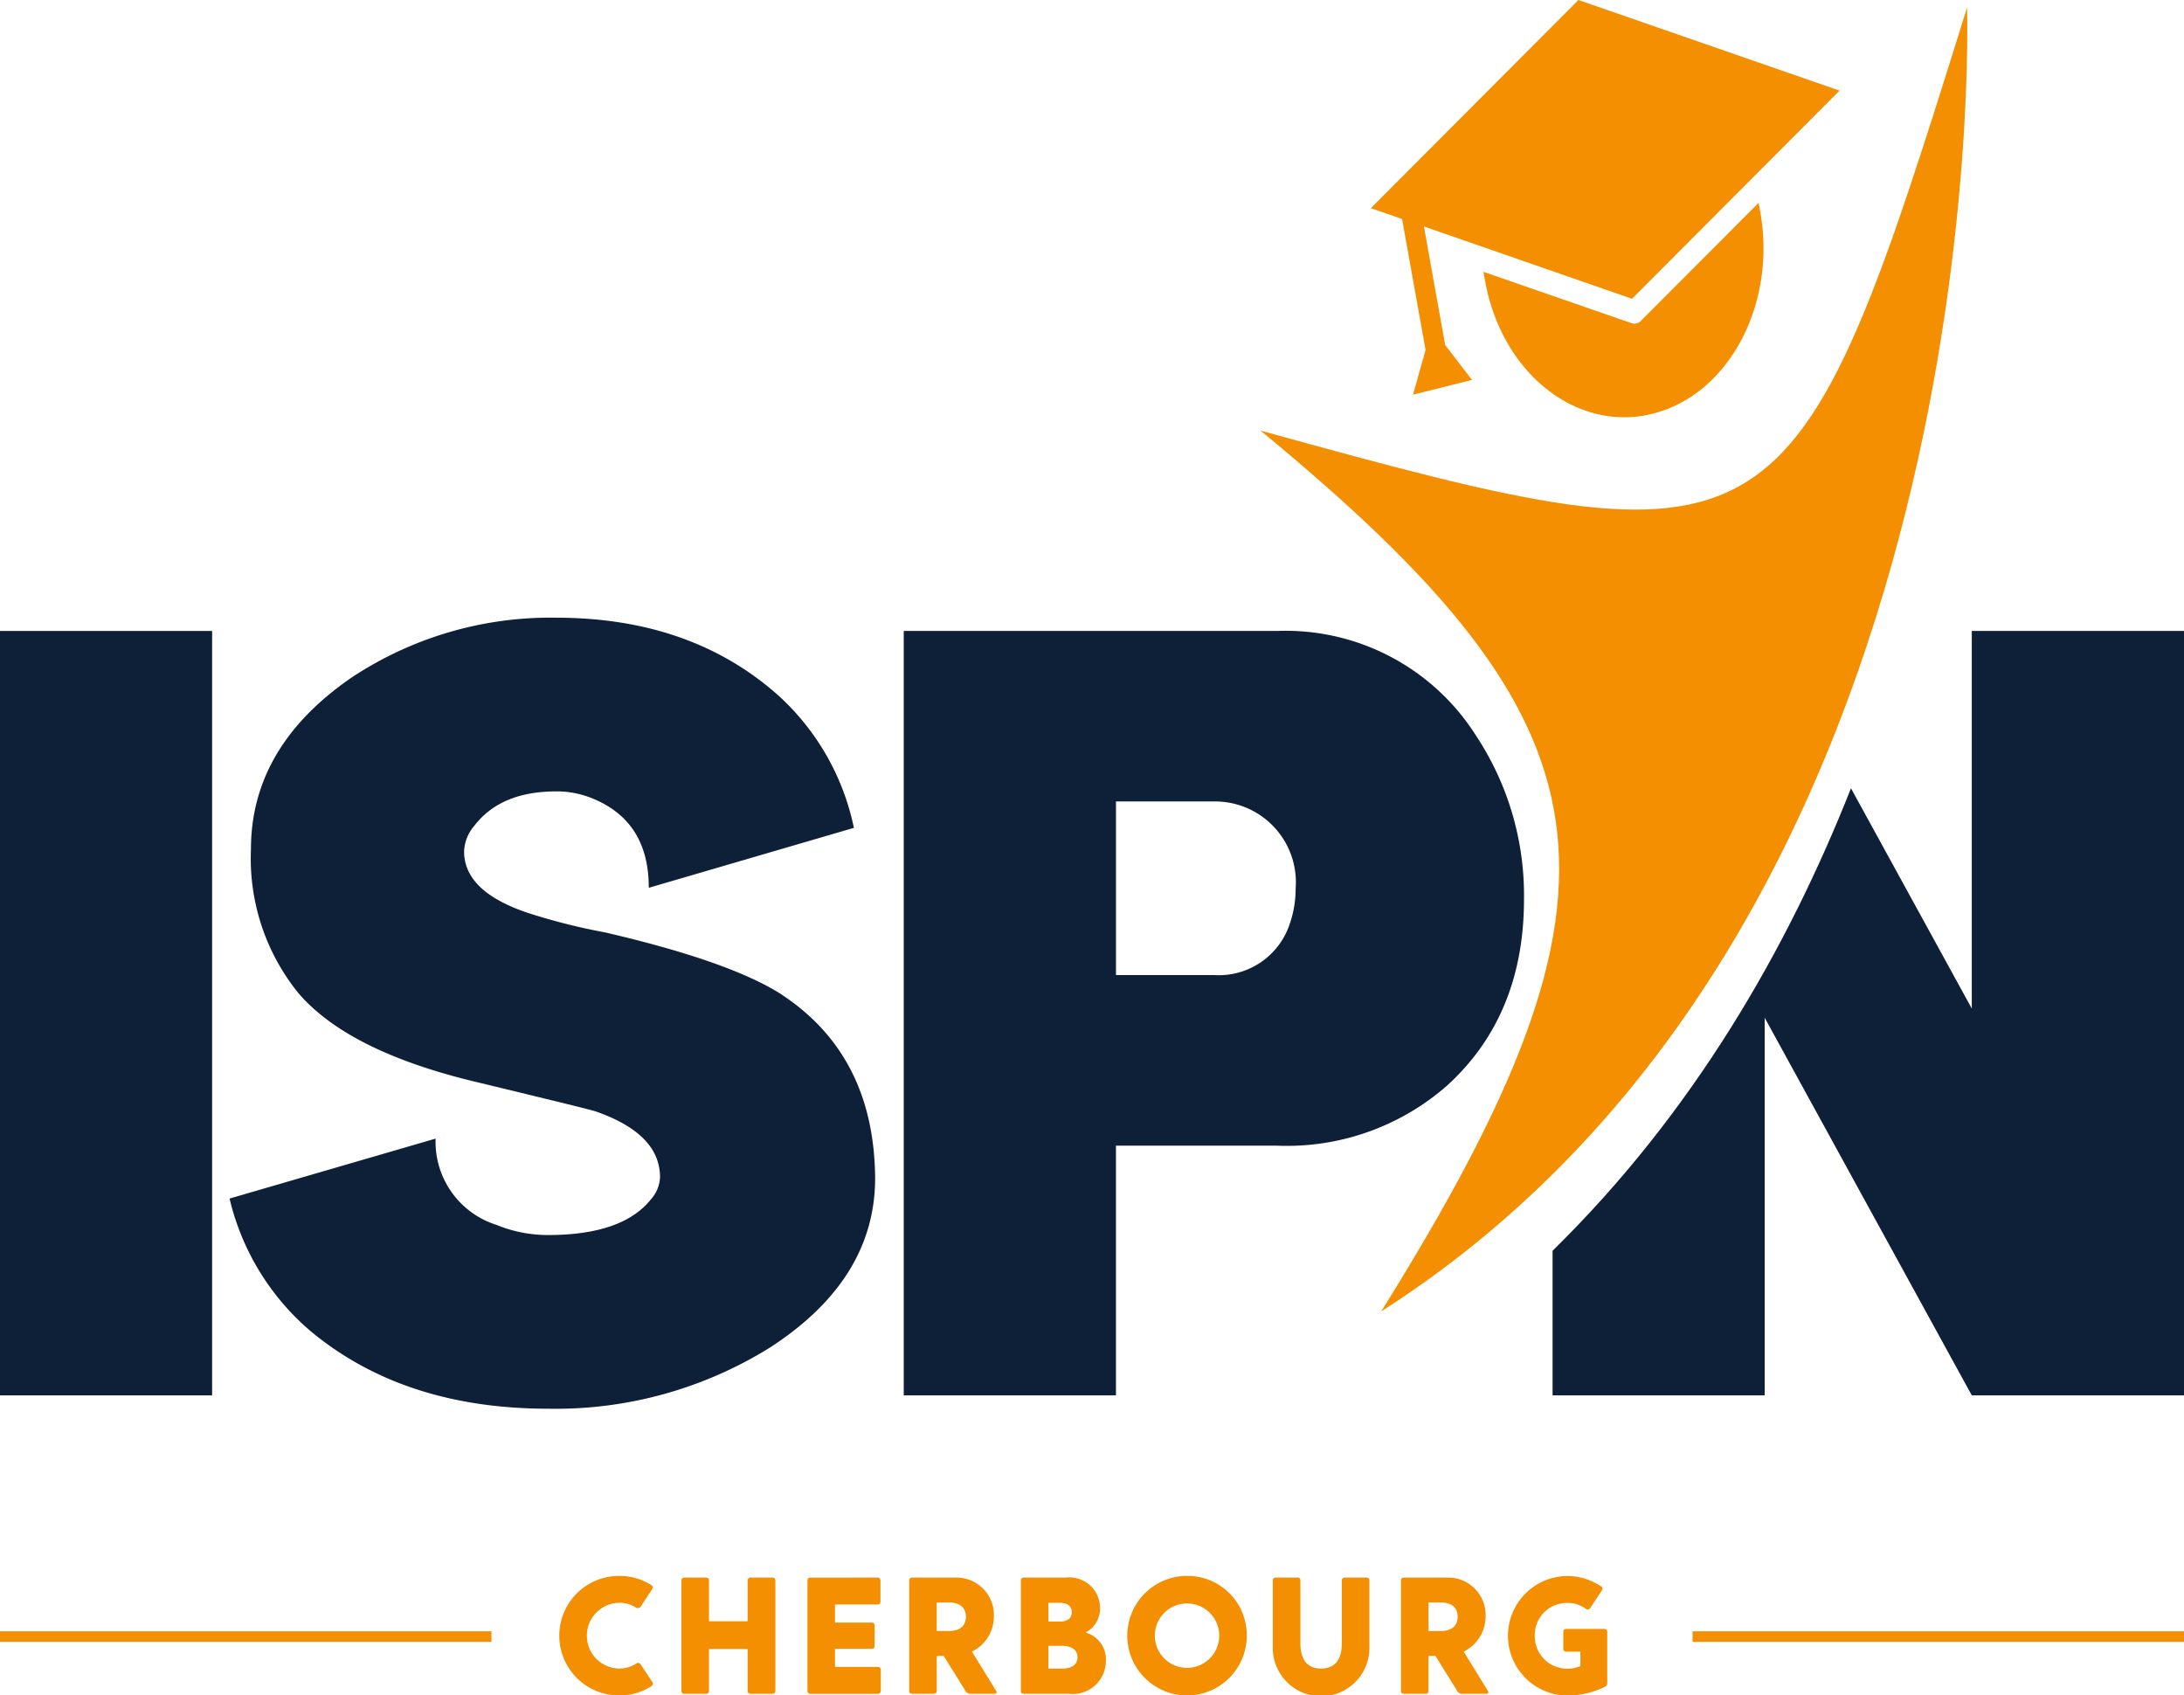
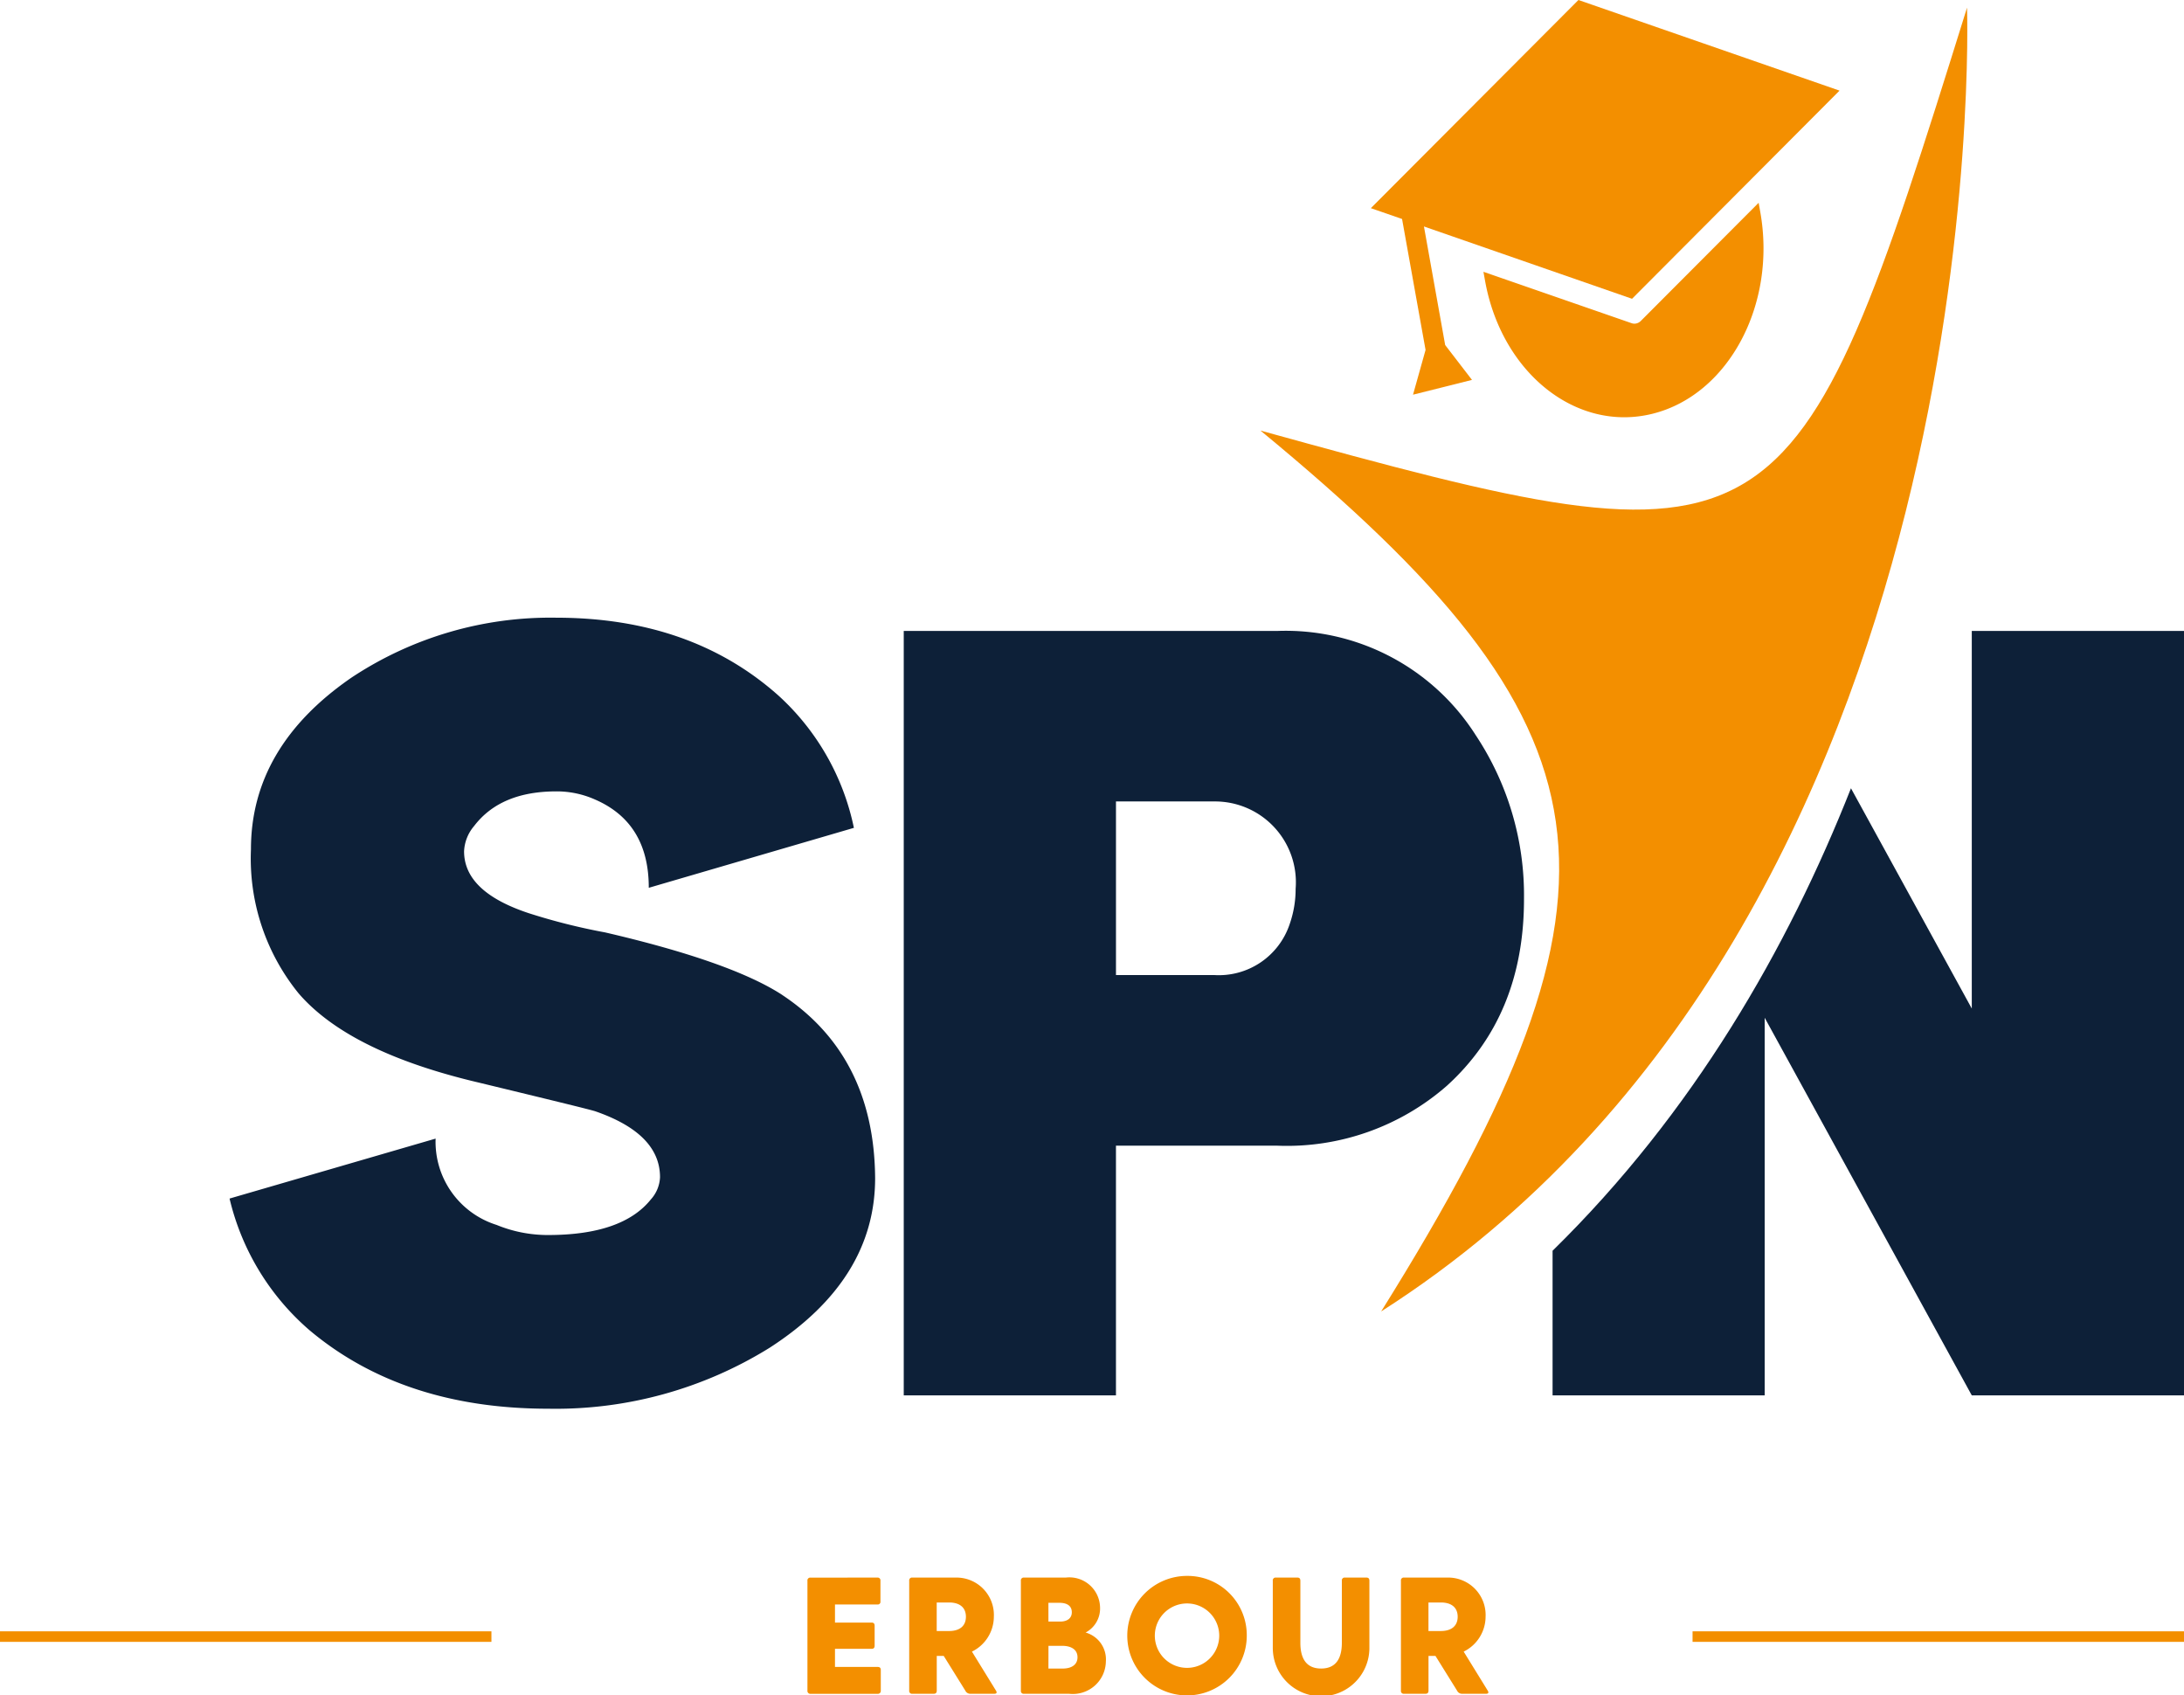
<svg xmlns="http://www.w3.org/2000/svg" id="Groupe_279" data-name="Groupe 279" width="156.676" height="121.611" viewBox="0 0 156.676 121.611">
  <defs>
    <clipPath id="clip-path">
      <rect id="Rectangle_684" data-name="Rectangle 684" width="156.676" height="121.611" fill="none" />
    </clipPath>
  </defs>
-   <rect id="Rectangle_681" data-name="Rectangle 681" width="15.216" height="54.832" transform="translate(0 45.258)" fill="#0d2038" />
  <g id="Groupe_278" data-name="Groupe 278">
    <g id="Groupe_277" data-name="Groupe 277" clip-path="url(#clip-path)">
      <path id="Tracé_241" data-name="Tracé 241" d="M121.16,246.745q-3.716-2.324-12.529-4.371A44.274,44.274,0,0,1,103.167,241c-3.106-1.025-4.655-2.5-4.655-4.446a3,3,0,0,1,.726-1.819c1.265-1.654,3.226-2.477,5.9-2.477a6.739,6.739,0,0,1,2.769.584q3.862,1.673,3.855,6.332l14.715-4.3a17.667,17.667,0,0,0-5.389-9.468q-6.265-5.6-15.95-5.606a25.822,25.822,0,0,0-14.707,4.3q-7.208,4.962-7.208,12.312a15.335,15.335,0,0,0,3.42,10.336q3.637,4.221,12.963,6.407c5.045,1.22,7.814,1.894,8.3,2.043q4.659,1.606,4.663,4.73a2.537,2.537,0,0,1-.659,1.6q-2.043,2.548-7.357,2.552a9.682,9.682,0,0,1-3.712-.726,6.25,6.25,0,0,1-4.371-6.19l-14.782,4.3a17.9,17.9,0,0,0,5.756,9.461q6.7,5.613,17.11,5.614a29.1,29.1,0,0,0,15.875-4.371Q128,267.279,128,260q-.067-8.88-6.841-13.255" transform="translate(-65.22 -175.493)" fill="#0d2038" />
      <path id="Tracé_242" data-name="Tracé 242" d="M362.621,231.94a16.162,16.162,0,0,0-14.2-7.425h-26.8v54.832h15.224V261.437h11.579a17.424,17.424,0,0,0,12.162-4.3q5.535-5.03,5.531-13.4a20.762,20.762,0,0,0-3.5-11.8M349.3,245.562a5.357,5.357,0,0,1-5.389,3.637h-7.065V236.745h7.065a5.8,5.8,0,0,1,5.823,6.265,7.621,7.621,0,0,1-.434,2.552" transform="translate(-256.788 -179.258)" fill="#0d2038" />
      <path id="Tracé_243" data-name="Tracé 243" d="M582.605,224.515V251.6l-8.667-15.8c-4.536,11.482-11.309,23.277-21.406,33.172v10.374h15.216V252.26l14.857,27.087h15.224V224.515Z" transform="translate(-441.153 -179.258)" fill="#0d2038" />
      <path id="Tracé_244" data-name="Tracé 244" d="M538.907,80.814a.6.6,0,0,1-.341-.013l-10.638-3.689.116.643c1.191,6.633,6.575,10.9,12.026,9.536s8.905-7.852,7.715-14.486l-.115-.643-8.454,8.476a.666.666,0,0,1-.307.176" transform="translate(-421.509 -57.616)" fill="#f38f00" />
      <path id="Tracé_245" data-name="Tracé 245" d="M491.671,16.245,506.6,21.431,521.485,6.5,502.754,0,487.862,14.932l2.239.775,1.686,9.394-.9,3.21,4.23-1.061-1.923-2.5Z" transform="translate(-389.52 0)" fill="#f38f00" />
      <path id="Tracé_246" data-name="Tracé 246" d="M457.238,96.243c19.161-30.675,17.142-41.937-8.657-63.185,37.427,10.344,38.156,9.883,50.687-30.335,0,0,2.273,65.241-42.03,93.52" transform="translate(-358.157 -2.174)" fill="#f38f00" fill-rule="evenodd" />
      <line id="Ligne_52" data-name="Ligne 52" y1="0.756" transform="translate(42.092 117.013)" fill="#f38f00" />
      <rect id="Rectangle_682" data-name="Rectangle 682" width="35.254" height="0.756" transform="translate(0 117.013)" fill="#f38f00" />
      <rect id="Rectangle_683" data-name="Rectangle 683" width="35.254" height="0.756" transform="translate(121.421 117.013)" fill="#f38f00" />
-       <path id="Tracé_247" data-name="Tracé 247" d="M204.933,562.958a.26.26,0,0,1-.369.071,2.008,2.008,0,0,0-1.191-.333,2.358,2.358,0,0,0,0,4.715,2.256,2.256,0,0,0,1.238-.357.229.229,0,0,1,.143-.047.213.213,0,0,1,.179.119l.81,1.226a.215.215,0,0,1-.06.333,4.265,4.265,0,0,1-2.31.655,4.286,4.286,0,0,1,0-8.573,4.254,4.254,0,0,1,2.274.631.212.212,0,0,1,.1.321Z" transform="translate(-158.965 -447.728)" fill="#f38f00" />
-       <path id="Tracé_248" data-name="Tracé 248" d="M242.74,569.692a.2.2,0,0,1-.226-.226v-7.882a.2.2,0,0,1,.226-.226h1.536c.143,0,.214.072.214.226v2.905h2.774v-2.905a.2.2,0,0,1,.226-.226h1.536a.2.2,0,0,1,.226.226v7.882a.2.2,0,0,1-.226.226h-1.536a.2.2,0,0,1-.226-.226v-2.989h-2.774v2.989c0,.155-.072.226-.214.226Z" transform="translate(-193.628 -448.199)" fill="#f38f00" />
      <path id="Tracé_249" data-name="Tracé 249" d="M292.373,561.357a.2.2,0,0,1,.214.226v1.489a.189.189,0,0,1-.214.214h-3.048v1.3h2.631c.143,0,.214.071.214.226v1.429c0,.155-.071.226-.214.226h-2.631v1.3h3.06c.155,0,.226.071.226.214v1.488a.207.207,0,0,1-.226.226h-4.81a.207.207,0,0,1-.226-.226v-7.882a.2.2,0,0,1,.226-.226Z" transform="translate(-229.425 -448.199)" fill="#f38f00" />
      <path id="Tracé_250" data-name="Tracé 250" d="M329.784,569.466c.083.131.059.226-.119.226h-1.7a.394.394,0,0,1-.381-.226l-1.548-2.488h-.5v2.488c0,.155-.071.226-.214.226h-1.536a.2.2,0,0,1-.226-.226v-7.882a.2.2,0,0,1,.226-.226h3.107a2.682,2.682,0,0,1,2.739,2.81,2.8,2.8,0,0,1-1.572,2.5Zm-4.251-6.322v2.048h.881c.81,0,1.214-.4,1.214-1.024s-.4-1.024-1.214-1.024Z" transform="translate(-258.335 -448.2)" fill="#f38f00" />
      <path id="Tracé_251" data-name="Tracé 251" d="M363.536,569.693a.2.2,0,0,1-.226-.226v-7.882a.2.2,0,0,1,.226-.226h2.989a2.2,2.2,0,0,1,2.465,2.131,1.95,1.95,0,0,1-1.036,1.81,2,2,0,0,1,1.453,2.072,2.37,2.37,0,0,1-2.631,2.322Zm1.75-5.179h.833c.536,0,.845-.25.845-.667s-.286-.679-.893-.679h-.786Zm0,3.37H366.3c.679,0,1.072-.3,1.072-.81,0-.536-.429-.821-1.107-.821h-.976Z" transform="translate(-290.074 -448.2)" fill="#f38f00" />
      <path id="Tracé_252" data-name="Tracé 252" d="M409.745,565.052a4.286,4.286,0,1,1-4.3-4.286,4.249,4.249,0,0,1,4.3,4.286m-1.976,0a2.31,2.31,0,1,0-4.62,0,2.31,2.31,0,1,0,4.62,0" transform="translate(-320.304 -447.728)" fill="#f38f00" />
      <path id="Tracé_253" data-name="Tracé 253" d="M454.738,561.357c.143,0,.214.071.214.226v4.453c0,1.191.476,1.845,1.488,1.845s1.488-.655,1.488-1.845v-4.453a.2.2,0,0,1,.226-.226h1.536c.143,0,.214.071.214.226v4.822a3.465,3.465,0,0,1-6.93,0v-4.822a.2.2,0,0,1,.226-.226Z" transform="translate(-361.666 -448.199)" fill="#f38f00" />
      <path id="Tracé_254" data-name="Tracé 254" d="M504.8,569.466c.083.131.059.226-.119.226h-1.7a.394.394,0,0,1-.381-.226l-1.548-2.488h-.5v2.488c0,.155-.071.226-.214.226H498.8a.2.2,0,0,1-.226-.226v-7.882a.2.2,0,0,1,.226-.226h3.108a2.683,2.683,0,0,1,2.739,2.81,2.8,2.8,0,0,1-1.572,2.5Zm-4.251-6.322v2.048h.881c.81,0,1.215-.4,1.215-1.024s-.4-1.024-1.215-1.024Z" transform="translate(-398.074 -448.2)" fill="#f38f00" />
-       <path id="Tracé_255" data-name="Tracé 255" d="M541.631,566.2h-1a.2.2,0,0,1-.226-.214v-1.2c0-.143.072-.214.226-.214h2.7a.2.2,0,0,1,.227.214v3.655a.279.279,0,0,1-.167.274,6.054,6.054,0,0,1-2.739.631,4.287,4.287,0,0,1,.012-8.573,4.423,4.423,0,0,1,2.405.714c.179.083.179.191.1.321l-.81,1.226a.247.247,0,0,1-.2.143.318.318,0,0,1-.167-.071,2.157,2.157,0,0,0-1.334-.4,2.3,2.3,0,0,0-2.3,2.357,2.32,2.32,0,0,0,2.3,2.357,2.271,2.271,0,0,0,.977-.19Z" transform="translate(-428.257 -447.728)" fill="#f38f00" />
    </g>
  </g>
</svg>